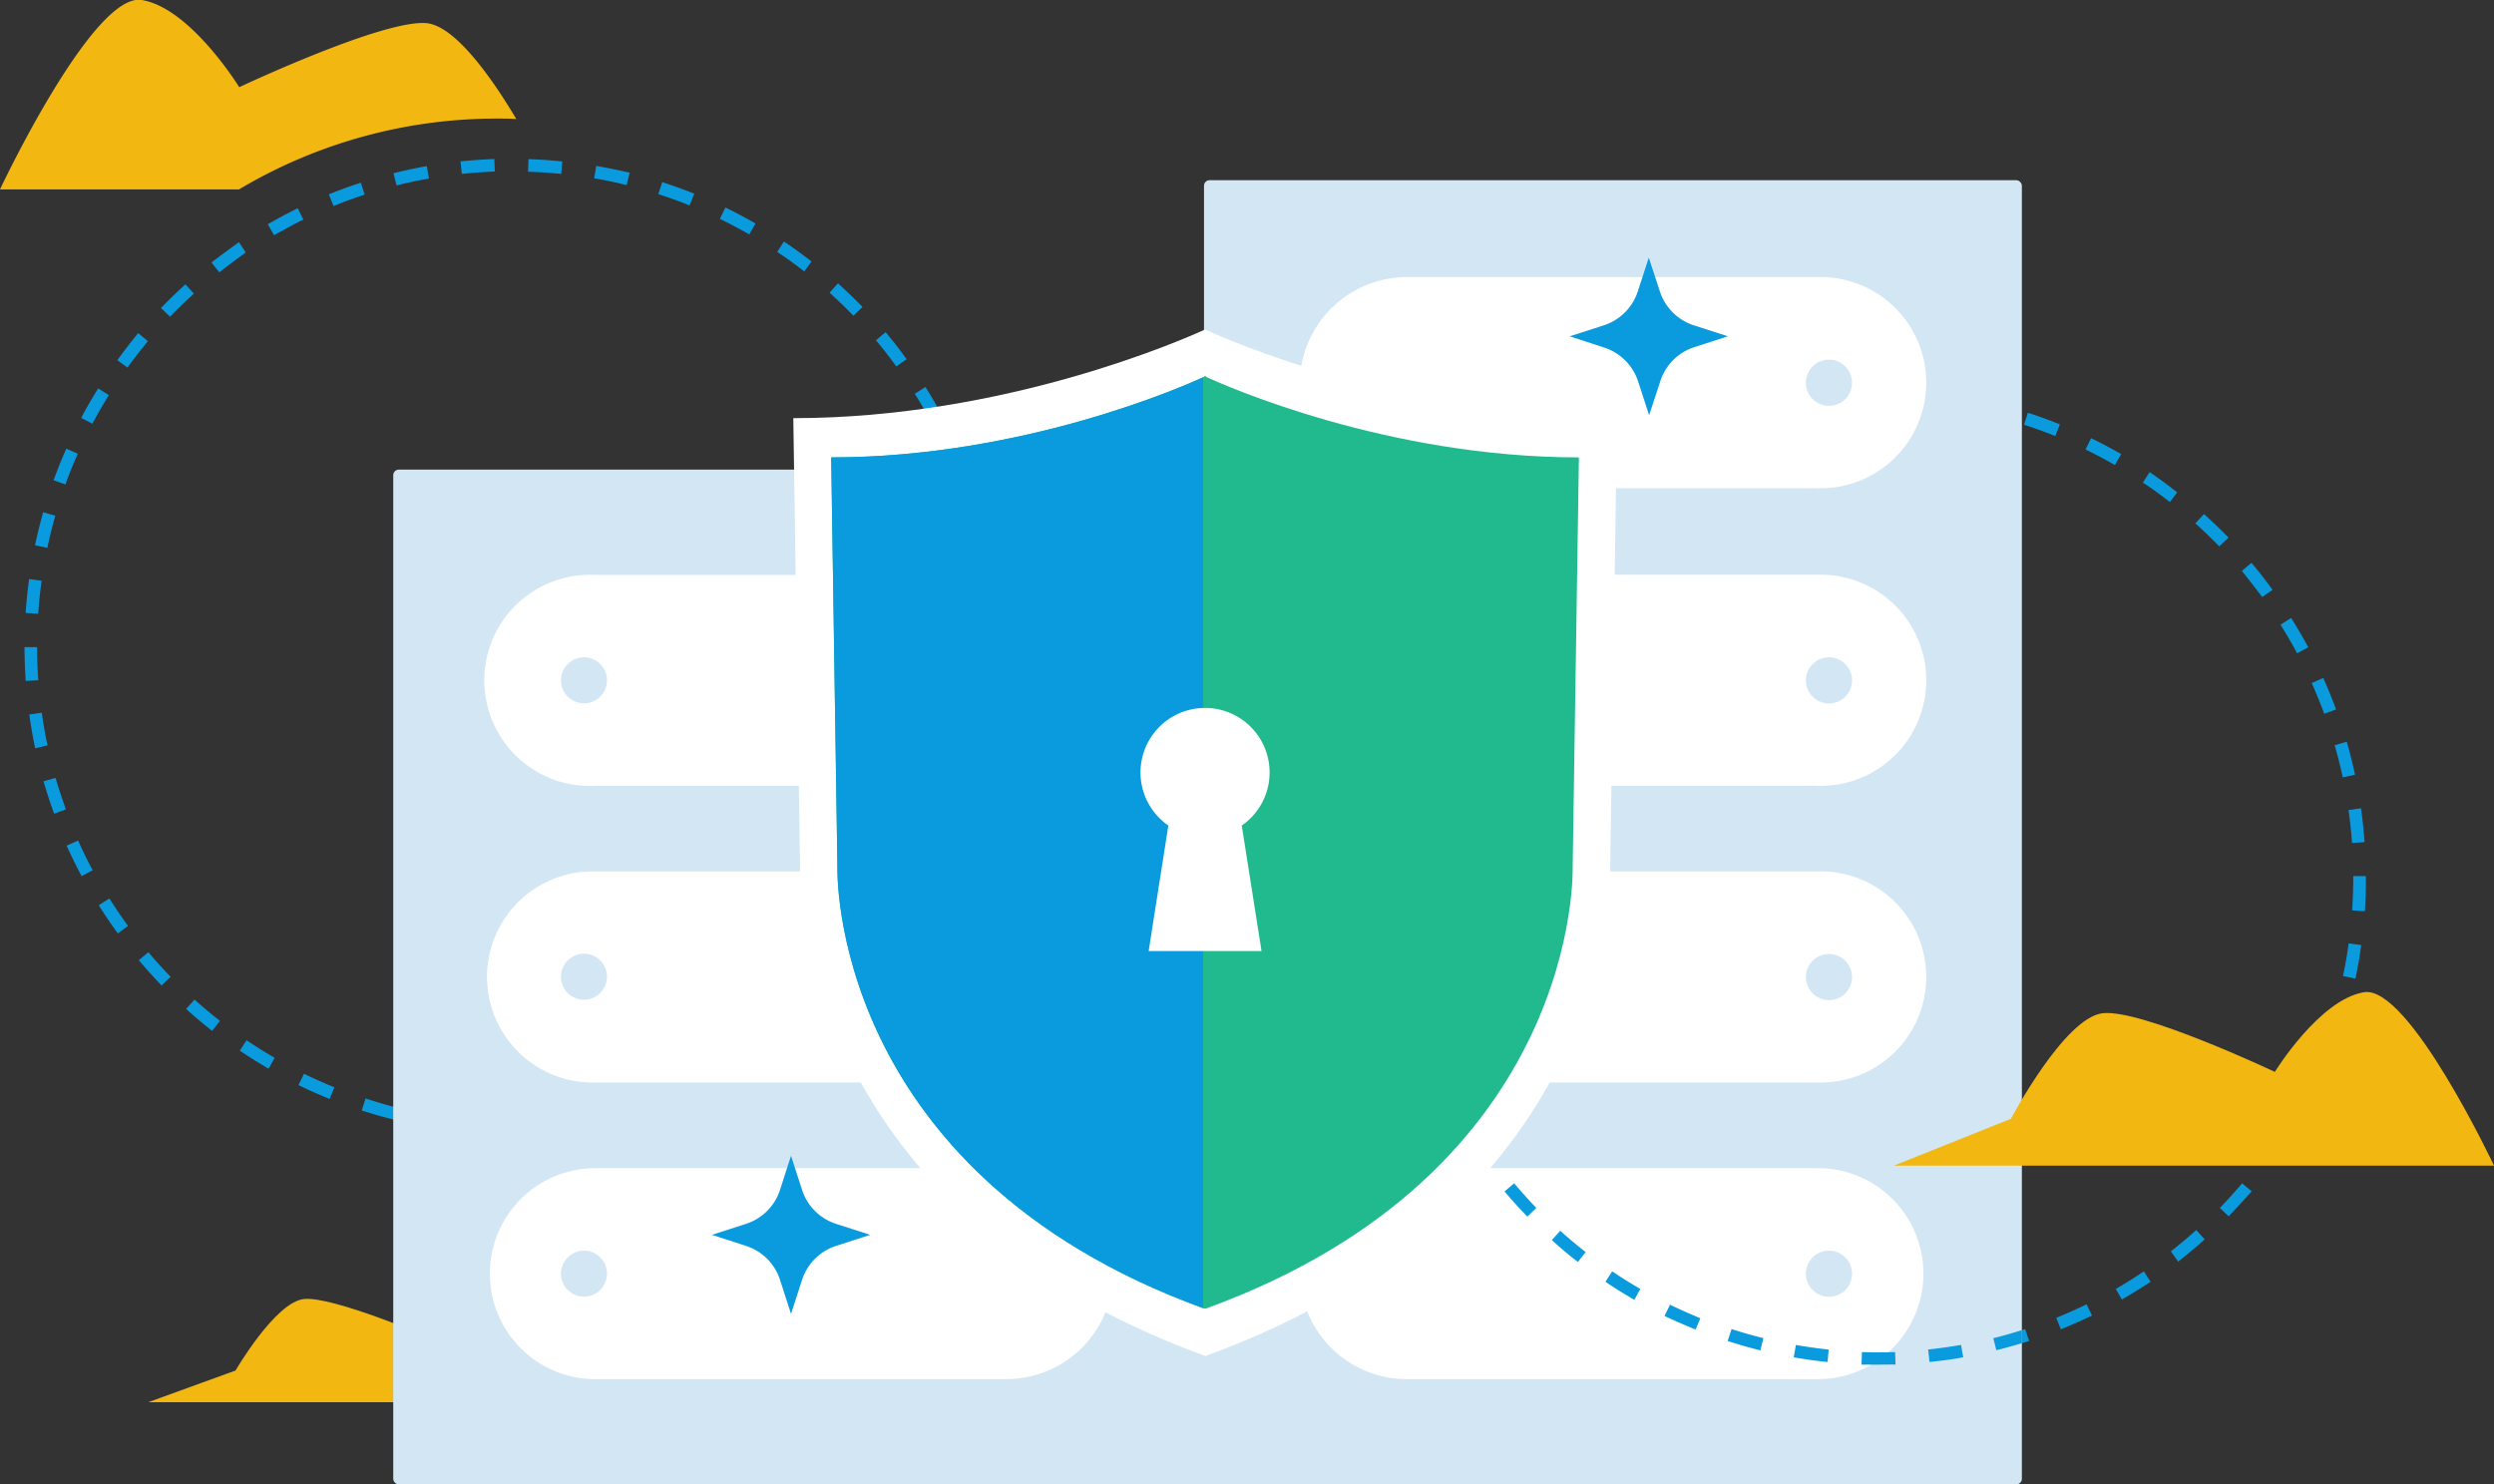
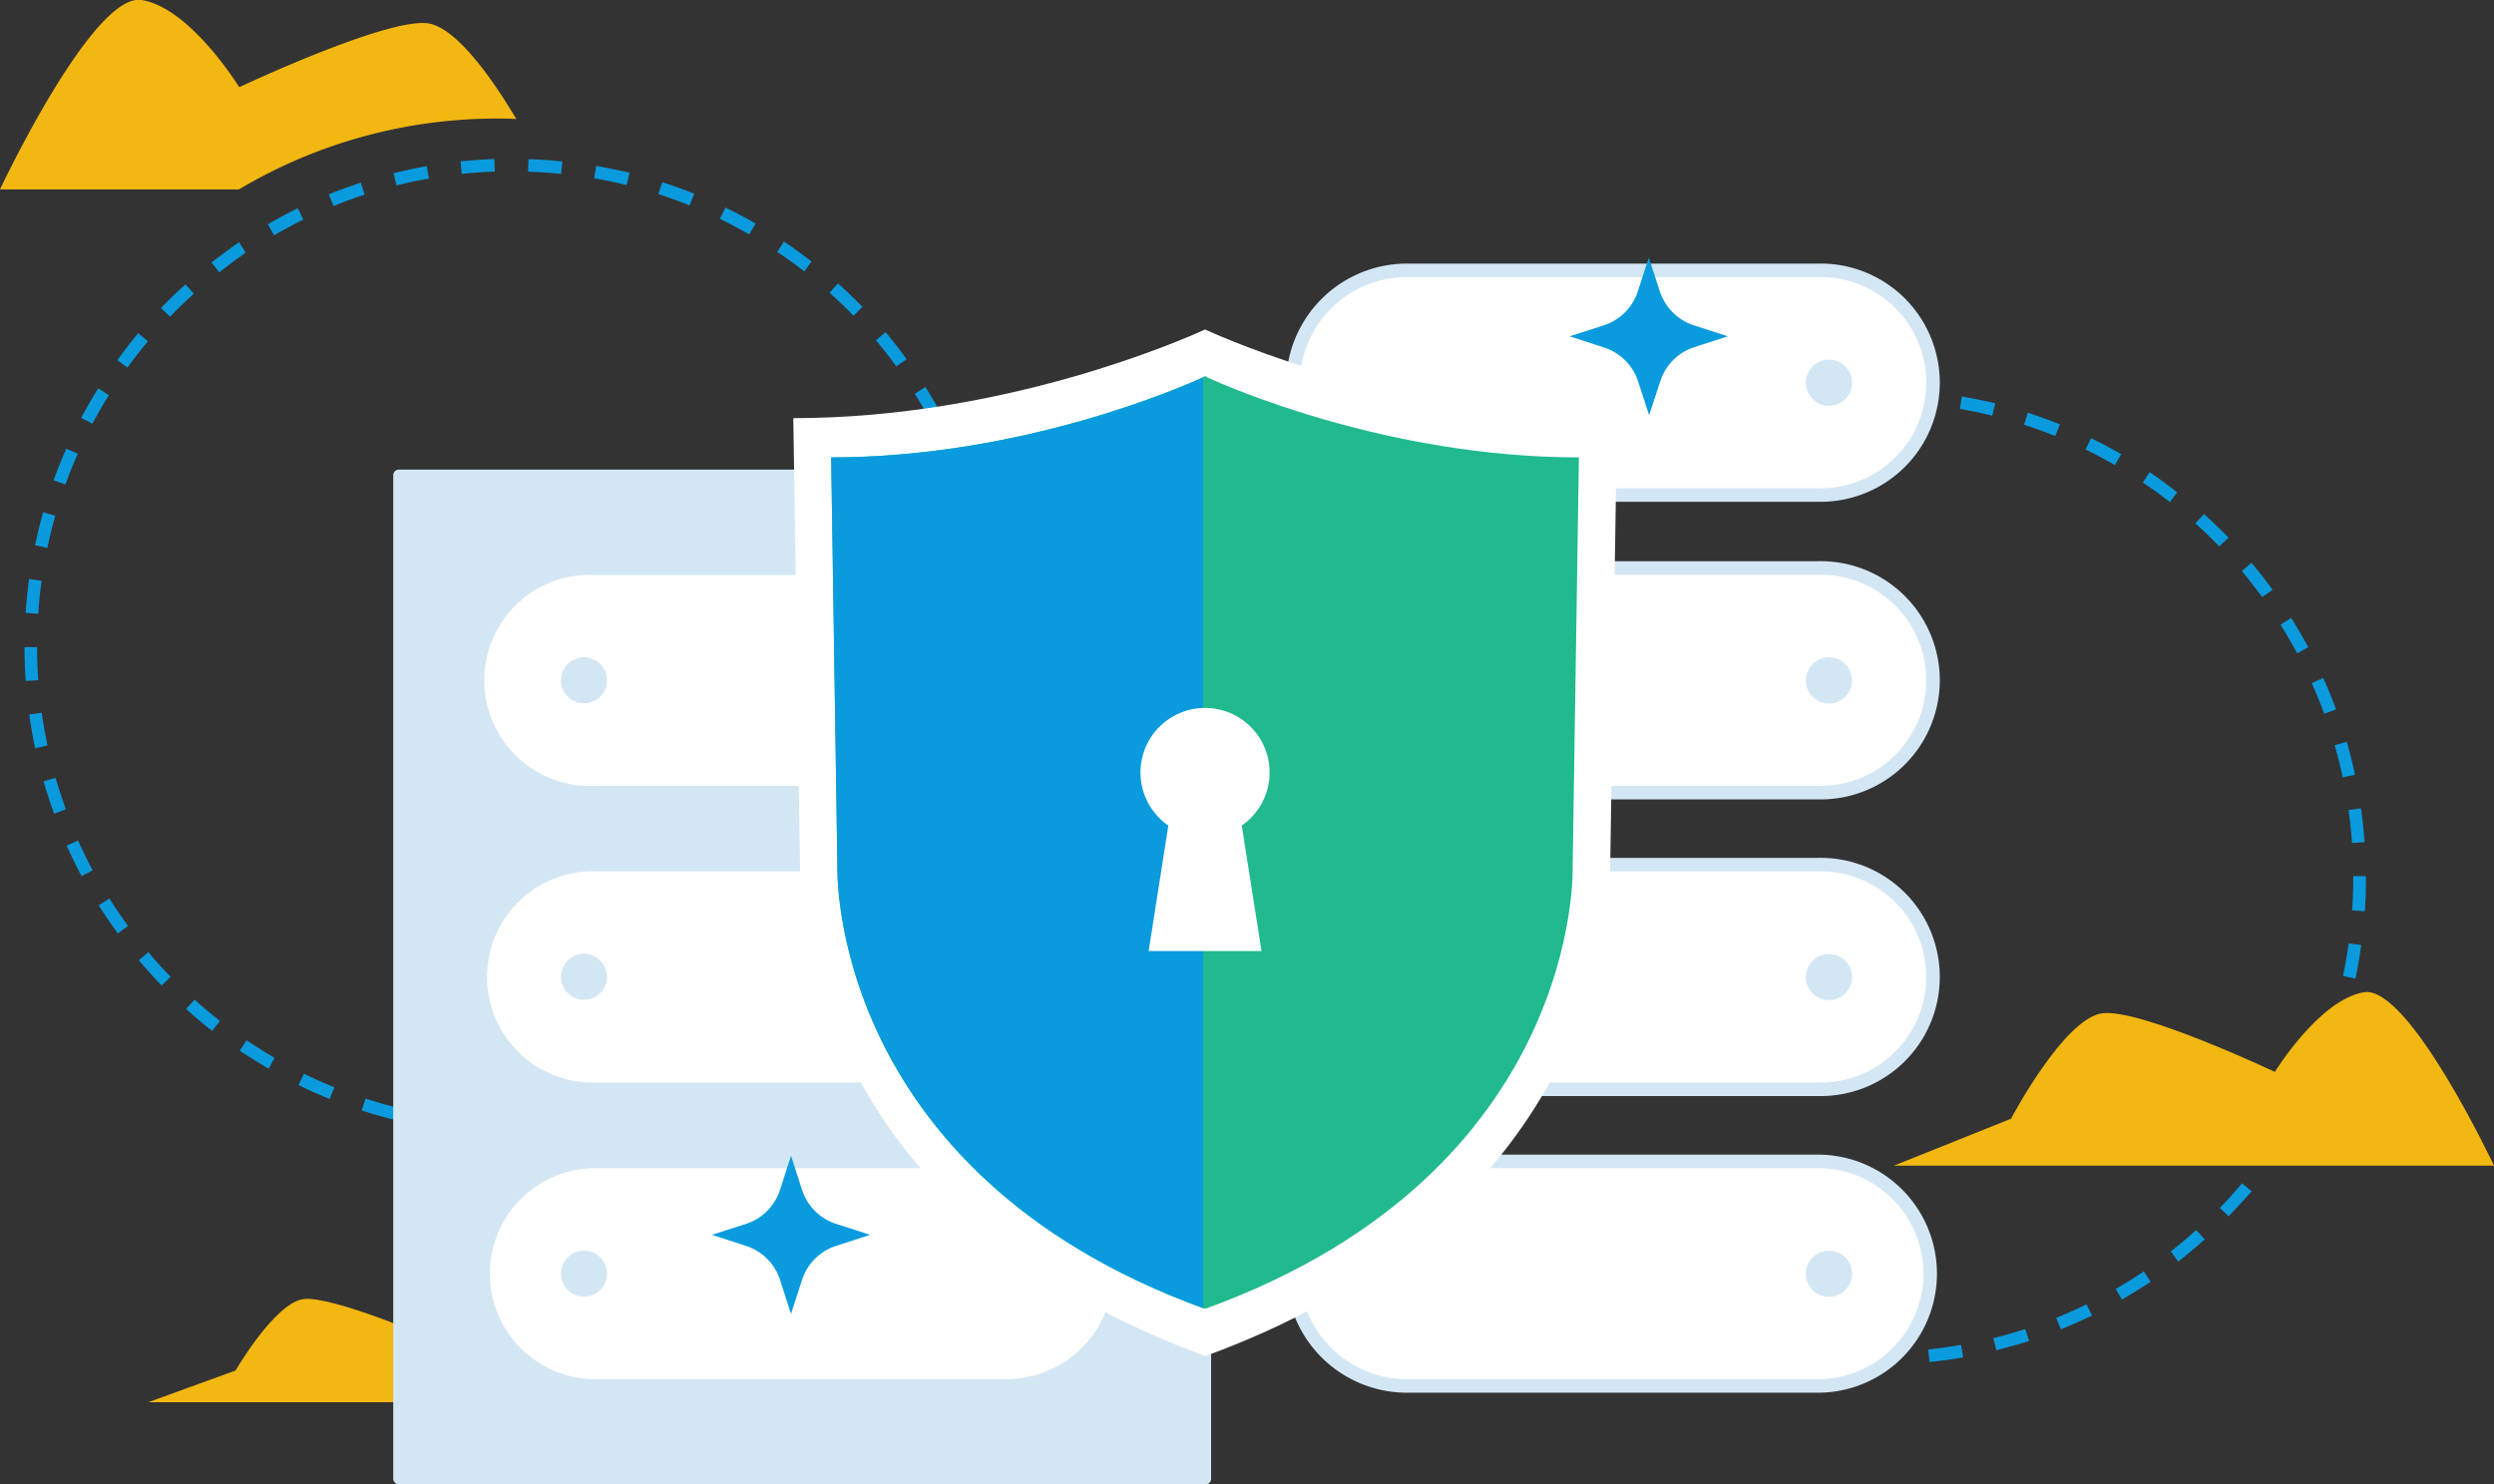
<svg xmlns="http://www.w3.org/2000/svg" width="368.61" height="219.45" viewBox="0 0 368.61 219.45">
  <rect x="0" y="0" width="368.61" height="219.45" fill="#333333" stroke="none" />
  <defs>
    <clipPath id="clip-path">
-       <path class="cls-1" d="M189.9 123.31h108.94v91.52H189.9z" />
-     </clipPath>
+       </clipPath>
    <clipPath id="clip-path-2">
      <path class="cls-1" d="M178.26 193.45c55.7-20.26 54.18-65.33 54.18-65.33l.92-60.5c-28.36 0-52.17-10.55-55.1-11.9v-.14l-.15.07-.16-.07v.14c-2.93 1.35-26.74 11.9-55.1 11.9l.92 60.5s-1.52 45.07 54.18 65.33h.16" />
    </clipPath>
    <style>.cls-1,.cls-6{fill:none}.cls-2{fill:#f2b711}.cls-3{fill:#0a9bde}.cls-4,.cls-7{fill:#d3e6f4}.cls-5,.cls-9{fill:#fff}.cls-5,.cls-7{fill-rule:evenodd}.cls-6{stroke:#d3e6f4;stroke-miterlimit:10;stroke-width:2px}</style>
  </defs>
  <g id="レイヤー_2" data-name="レイヤー 2">
    <g id="レイヤー_1-2" data-name="レイヤー 1">
      <path class="cls-2" d="M88.1 207.31H21.9l12.91-4.69s5.87-10.1 10.1-10.57 19 5.87 19 5.87 4.93-7.28 9.86-8 14.33 17.39 14.33 17.39z" />
      <path class="cls-3" d="M75.72 167.65h-2.47l.06-1.86c1.63.06 3.28.06 4.9 0l.07 1.86c-.85-.01-1.7 0-2.56 0zm-7.49-.38c-1.67-.17-3.34-.41-5-.69l.32-1.83c1.59.28 3.23.5 4.85.67zm15.07 0l-.2-1.85c1.62-.17 3.25-.4 4.86-.68l.32 1.83c-1.65.28-3.28.52-4.98.69zm-25-1.72c-1.62-.4-3.25-.86-4.84-1.38l.57-1.77c1.55.5 3.14 1 4.71 1.35zm34.87 0l-.45-1.8c1.58-.4 3.16-.85 4.71-1.35l.58 1.76c-1.56.49-3.19.96-4.81 1.36zm-44.45-3.08c-1.55-.63-3.1-1.31-4.6-2.05l.81-1.67c1.47.71 3 1.39 4.49 2zm54 0l-.69-1.72c1.5-.61 3-1.28 4.47-2l.81 1.67c-1.45.67-3 1.36-4.55 1.99zM39.7 158c-1.44-.84-2.88-1.74-4.26-2.67l1-1.54c1.34.91 2.74 1.78 4.15 2.6zm72.09 0l-.93-1.61c1.41-.82 2.81-1.69 4.15-2.6l1 1.54c-1.34.93-2.77 1.83-4.22 2.67zm-80.43-5.6c-1.31-1-2.61-2.12-3.85-3.24l1.24-1.38a74.61 74.61 0 003.76 3.15zm88.76 0l-1.12-1.5c1.28-1 2.54-2.06 3.75-3.15l1.25 1.38a89.937 89.937 0 01-3.88 3.24zm-96.23-6.7c-1.16-1.2-2.29-2.46-3.37-3.74l1.42-1.19c1 1.24 2.16 2.47 3.28 3.64zm103.7 0l-1.34-1.29a70.6 70.6 0 003.28-3.65l1.42 1.2c-1.07 1.22-2.2 2.47-3.36 3.68zM17.42 138c-1-1.36-1.94-2.76-2.82-4.17l1.57-1c.87 1.38 1.79 2.74 2.75 4.06zm116.64 0l-1.51-1.09c1-1.32 1.88-2.68 2.75-4.06l1.57 1c-.87 1.33-1.87 2.73-2.81 4.08zm-122-8.47c-.79-1.48-1.53-3-2.21-4.51l1.69-.76c.67 1.48 1.39 3 2.16 4.4zm127.31-.05l-1.64-.88c.77-1.43 1.49-2.92 2.16-4.41l1.7.76c-.67 1.46-1.41 2.98-2.2 4.46zM8 120.29c-.57-1.57-1.1-3.17-1.56-4.78l1.77-.51c.45 1.57 1 3.14 1.52 4.66zm135.51-.08l-1.74-.64c.55-1.52 1.06-3.09 1.51-4.66l1.79.51c-.48 1.58-1.01 3.22-1.58 4.79zM5.2 110.63c-.35-1.64-.64-3.3-.87-5l1.84-.26c.23 1.62.51 3.24.85 4.83zm141.06-.09l-1.82-.38c.34-1.59.62-3.22.85-4.83l1.84.26c-.23 1.65-.53 3.32-.87 4.95zM3.8 100.67c-.11-1.67-.17-3.36-.18-5h1.86c0 1.63.06 3.27.18 4.9zm143.85-.09l-1.86-.12c.11-1.63.17-3.28.17-4.9v-.17h1.86v.17c0 1.67-.06 3.36-.17 5.02zm-142-9.84l-1.86-.13c.11-1.66.29-3.35.51-5l1.85.25a66.09 66.09 0 00-.5 4.88zm140.13-.25a72.42 72.42 0 00-.52-4.87l1.84-.26c.24 1.65.42 3.33.53 5zM7 81l-1.82-.39c.34-1.63.75-3.27 1.2-4.88l1.79.51C7.72 77.85 7.32 79.45 7 81zm137.42-.24c-.34-1.6-.75-3.2-1.2-4.76l1.79-.51c.46 1.6.88 3.24 1.22 4.88zM9.67 71.62L7.92 71c.57-1.57 1.21-3.15 1.88-4.67l1.7.75c-.66 1.47-1.28 3-1.83 4.54zm132-.24c-.56-1.52-1.18-3-1.84-4.53l1.69-.76c.69 1.52 1.32 3.09 1.9 4.65zm-128-8.73L12 61.78c.78-1.48 1.63-2.94 2.51-4.36l1.58 1c-.85 1.37-1.68 2.79-2.44 4.23zm124-.19c-.77-1.44-1.6-2.86-2.46-4.24l1.57-1a69.42 69.42 0 012.53 4.35zM18.84 54.34l-1.5-1.09c1-1.36 2-2.69 3.09-4l1.43 1.19c-1.04 1.28-2.06 2.56-3.02 3.9zm113.63-.17q-1.44-2-3-3.86l1.42-1.2a61.78 61.78 0 013.11 4zM25.14 46.83l-1.34-1.29c1.16-1.21 2.37-2.38 3.61-3.5l1.25 1.38c-1.21 1.09-2.4 2.23-3.52 3.41zm101-.15a66.57 66.57 0 00-3.53-3.4l1.24-1.39a79.62 79.62 0 013.63 3.49zm-93.73-6.42l-1.15-1.46c1.31-1 2.68-2 4.06-3l1 1.54c-1.32.95-2.63 1.92-3.91 2.92zm86.46-.13c-1.28-1-2.62-2-4-2.88l1-1.54c1.39.93 2.76 1.93 4.07 2.95zm-78.36-5.36l-.93-1.61c1.45-.84 2.94-1.64 4.43-2.37l.82 1.67c-1.45.71-2.91 1.54-4.32 2.31zm70.23-.11c-1.42-.82-2.88-1.59-4.34-2.3l.82-1.68c1.5.73 3 1.53 4.45 2.36zm-61.44-4.2l-.7-1.73c1.55-.62 3.14-1.21 4.73-1.72l.57 1.76c-1.54.51-3.09 1.07-4.6 1.69zm52.62-.09c-1.51-.61-3.06-1.17-4.62-1.67l.58-1.77c1.59.51 3.18 1.09 4.73 1.71zm-43.31-2.95l-.45-1.81c1.62-.4 3.28-.76 4.92-1.05l.32 1.84c-1.6.28-3.21.6-4.79 1.02zm34-.06c-1.58-.39-3.19-.73-4.8-1l.32-1.83c1.65.29 3.3.63 4.93 1zm-24.35-1.65l-.2-1.85c1.66-.17 3.35-.29 5-.35l.07 1.85c-1.61.06-3.26.18-4.87.35zm14.68 0c-1.62-.16-3.26-.27-4.89-.32l.06-1.86c1.67.05 3.36.17 5 .34z" />
      <rect class="cls-4" x="58.12" y="69.43" width="120.88" height="150.03" rx=".82" />
      <path class="cls-5" d="M165.55 188.3a16.86 16.86 0 01-17 16.6H88a16.6 16.6 0 110-33.2h60.59a16.86 16.86 0 0116.96 16.6z" />
      <path class="cls-6" d="M165.55 188.3a16.86 16.86 0 01-17 16.6H88a16.6 16.6 0 110-33.2h60.59a16.86 16.86 0 0116.96 16.6z" />
      <path class="cls-7" d="M86.33 184.9a3.4 3.4 0 11-3.42 3.4 3.41 3.41 0 013.42-3.4z" />
      <path class="cls-5" d="M165.55 144.44a16.86 16.86 0 01-17 16.6H88a16.61 16.61 0 110-33.21h60.59a16.86 16.86 0 0116.96 16.61z" />
      <path class="cls-6" d="M165.55 144.44a16.86 16.86 0 01-17 16.6H88a16.61 16.61 0 110-33.21h60.59a16.86 16.86 0 0116.96 16.61z" />
      <path class="cls-7" d="M86.33 141a3.4 3.4 0 11-3.42 3.4 3.41 3.41 0 013.42-3.4z" />
      <path class="cls-5" d="M165.55 100.58a16.86 16.86 0 01-17 16.6H88A16.61 16.61 0 1188 84h60.59a16.86 16.86 0 0116.96 16.58z" />
      <path class="cls-6" d="M165.55 100.58a16.86 16.86 0 01-17 16.6H88A16.61 16.61 0 1188 84h60.59a16.86 16.86 0 0116.96 16.58z" />
      <path class="cls-7" d="M86.33 97.18a3.4 3.4 0 11-3.42 3.4 3.41 3.41 0 013.42-3.4z" />
      <path class="cls-3" d="M277.6 201.75h-2.47l.06-1.86c1.63.06 3.27.05 4.9 0l.07 1.85c-.85-.01-1.7.01-2.56.01zm-7.49-.39c-1.67-.17-3.35-.4-5-.69l.32-1.83c1.59.28 3.22.51 4.85.68zm15.07 0l-.2-1.85c1.62-.17 3.25-.4 4.86-.68l.32 1.83c-1.65.34-3.32.52-4.98.7zm-25-1.72c-1.62-.4-3.24-.87-4.83-1.38l.57-1.77c1.55.5 3.13.95 4.71 1.34zm34.88 0l-.45-1.8c1.58-.39 3.16-.85 4.71-1.35l.58 1.77c-1.57.48-3.2.95-4.82 1.35zm-44.45-3.08a99.7 99.7 0 01-4.6-2l.81-1.67c1.47.71 3 1.38 4.49 2zm54 0l-.7-1.73c1.51-.61 3-1.28 4.48-2l.81 1.67c-1.47.69-3.01 1.38-4.56 2.01zm-63.06-4.39c-1.45-.84-2.88-1.73-4.27-2.67l1-1.54c1.35.91 2.75 1.79 4.16 2.6zm72.09 0l-.93-1.61c1.41-.81 2.8-1.69 4.15-2.6l1 1.54c-1.31.86-2.74 1.75-4.19 2.59zm-80.43-5.6c-1.31-1-2.61-2.11-3.85-3.23l1.24-1.38a74.61 74.61 0 003.76 3.15zm88.76 0l-1.12-1.57c1.28-1 2.54-2.06 3.75-3.15l1.25 1.38a69.253 69.253 0 01-3.85 3.23zm-96.23-6.7c-1.16-1.2-2.3-2.45-3.37-3.73l1.42-1.2c1.05 1.25 2.15 2.47 3.28 3.64zm103.7 0l-1.34-1.29a75.31 75.31 0 003.28-3.64l1.42 1.19c-1.04 1.14-2.17 2.4-3.33 3.6zm-110.14-7.8c-1-1.35-1.94-2.75-2.82-4.16l1.57-1c.87 1.37 1.79 2.74 2.75 4.05zm116.63 0l-1.5-1.09c1-1.32 1.88-2.69 2.75-4.07l1.57 1c-.88 1.36-1.83 2.77-2.82 4.09zm-122-8.48c-.79-1.47-1.54-3-2.21-4.51l1.69-.76c.66 1.48 1.39 3 2.16 4.4zm127.31-.05l-1.64-.87c.77-1.44 1.49-2.92 2.16-4.41l1.69.76a68.11 68.11 0 01-2.18 4.48zm-131.41-9.12a70.2 70.2 0 01-1.56-4.78l1.79-.51c.45 1.56 1 3.13 1.51 4.66zm135.51-.07l-1.75-.64c.56-1.53 1.07-3.1 1.52-4.66l1.79.51c-.43 1.57-.96 3.18-1.53 4.75zm-138.29-9.59c-.35-1.63-.64-3.3-.87-4.95l1.84-.26c.23 1.61.51 3.24.85 4.82zm141.06-.08l-1.82-.39c.34-1.59.62-3.21.84-4.82l1.85.25c-.2 1.62-.5 3.28-.84 4.92zm-142.46-9.88c-.11-1.66-.17-3.35-.18-5h1.86c0 1.64.06 3.28.18 4.9zm143.85-.08l-1.86-.13c.11-1.62.17-3.27.17-4.9v-.16h1.86v.15c.03 1.64-.03 3.32-.14 5zm-142-9.85l-1.86-.12c.11-1.67.29-3.35.51-5l1.85.25c-.2 1.57-.36 3.21-.47 4.83zm140.13-.24c-.12-1.63-.29-3.27-.52-4.87l1.84-.26c.24 1.64.41 3.33.53 5zm-138.79-9.46l-1.82-.38c.34-1.63.75-3.28 1.2-4.89l1.79.51a85.58 85.58 0 00-1.14 4.72zm137.42-.24c-.34-1.59-.75-3.19-1.2-4.75l1.79-.52c.46 1.61.87 3.25 1.22 4.88zm-134.74-9.18l-1.75-.63c.57-1.58 1.21-3.15 1.88-4.68l1.7.76c-.63 1.44-1.25 2.98-1.8 4.51zm132-.23c-.56-1.52-1.18-3-1.84-4.53l1.69-.76c.69 1.52 1.32 3.09 1.9 4.65zm-128-8.73l-1.64-.87c.78-1.48 1.63-2.95 2.51-4.36l1.58 1c-.85 1.32-1.67 2.75-2.44 4.19zm124-.2c-.77-1.43-1.6-2.86-2.46-4.23l1.57-1c.89 1.41 1.74 2.87 2.53 4.34zm-118.8-8.16l-1.5-1.09c1-1.35 2-2.69 3.09-4l1.43 1.2a86.153 86.153 0 00-3.02 3.89zm113.63-.17c-1-1.31-2-2.61-3-3.85l1.42-1.2a61.78 61.78 0 013.11 4zM227 80.92l-1.34-1.29c1.16-1.2 2.37-2.38 3.61-3.5l1.25 1.38a93.883 93.883 0 00-3.52 3.41zm101-.15a75.618 75.618 0 00-3.53-3.4l1.28-1.37a79.62 79.62 0 013.63 3.49zm-93.75-6.42l-1.15-1.46c1.31-1 2.68-2 4.06-3l1.05 1.54c-1.31.95-2.64 1.92-3.92 2.92zm86.46-.12c-1.28-1-2.62-2-4-2.88l1-1.55c1.39.94 2.76 1.93 4.07 3zm-78.36-5.37l-.93-1.61c1.45-.84 2.94-1.63 4.43-2.37l.82 1.67c-1.41.72-2.86 1.45-4.28 2.31zm70.23-.11c-1.42-.81-2.88-1.59-4.34-2.3l.82-1.67c1.5.73 3 1.52 4.45 2.36zm-61.44-4.2l-.7-1.72a72.26 72.26 0 014.73-1.73l.57 1.77c-1.5.5-3.05 1.07-4.56 1.68zm52.62-.09c-1.52-.61-3.07-1.17-4.61-1.67l.57-1.77c1.58.51 3.17 1.09 4.73 1.72zm-43.31-2.95l-.45-1.8c1.62-.41 3.28-.76 4.92-1.05l.33 1.83c-1.57.28-3.18.63-4.76 1.02zm34-.06c-1.58-.39-3.19-.72-4.79-1l.31-1.83c1.65.28 3.3.63 4.93 1zm-24.33-1.64l-.2-1.85c1.66-.18 3.35-.3 5-.36l.07 1.86c-1.59.06-3.23.17-4.85.35zm14.68 0c-1.61-.16-3.26-.27-4.89-.33l.06-1.86c1.67.06 3.36.17 5 .34z" />
-       <rect class="cls-4" x="177.95" y="26.64" width="120.88" height="192.81" rx=".82" />
      <path class="cls-5" d="M191.09 188.3a16.86 16.86 0 0017 16.6h60.59a16.6 16.6 0 100-33.2H208.1a16.86 16.86 0 00-17.01 16.6z" />
      <path class="cls-6" d="M191.09 188.3a16.86 16.86 0 0017 16.6h60.59a16.6 16.6 0 100-33.2H208.1a16.86 16.86 0 00-17.01 16.6z" />
      <path class="cls-7" d="M273.73 188.3a3.41 3.41 0 11-3.41-3.4 3.41 3.41 0 013.41 3.4z" />
      <path class="cls-5" d="M191.09 144.44a16.86 16.86 0 0017 16.6h60.59a16.61 16.61 0 100-33.21H208.1a16.87 16.87 0 00-17.01 16.61z" />
      <path class="cls-6" d="M191.09 144.44a16.86 16.86 0 0017 16.6h60.59a16.61 16.61 0 100-33.21H208.1a16.87 16.87 0 00-17.01 16.61z" />
      <path class="cls-7" d="M273.73 144.44a3.41 3.41 0 11-3.41-3.4 3.41 3.41 0 013.41 3.4z" />
      <path class="cls-5" d="M191.09 100.58a16.86 16.86 0 0017 16.6h60.59a16.61 16.61 0 100-33.21H208.1a16.87 16.87 0 00-17.01 16.61z" />
      <path class="cls-6" d="M191.09 100.58a16.86 16.86 0 0017 16.6h60.59a16.61 16.61 0 100-33.21H208.1a16.87 16.87 0 00-17.01 16.61z" />
      <path class="cls-7" d="M273.73 100.58a3.41 3.41 0 11-3.41-3.4 3.41 3.41 0 013.41 3.4z" />
      <path class="cls-5" d="M191.09 56.58a16.86 16.86 0 0017 16.6h60.59a16.61 16.61 0 100-33.21H208.1a16.86 16.86 0 00-17.01 16.61z" />
      <path class="cls-6" d="M191.09 56.58a16.86 16.86 0 0017 16.6h60.59a16.61 16.61 0 100-33.21H208.1a16.86 16.86 0 00-17.01 16.61z" />
-       <path class="cls-7" d="M273.73 56.58a3.41 3.41 0 11-3.41-3.4 3.41 3.41 0 013.41 3.4z" />
+       <path class="cls-7" d="M273.73 56.58a3.41 3.41 0 11-3.41-3.4 3.41 3.41 0 013.41 3.4" />
      <g clip-path="url(#clip-path)">
        <path class="cls-3" d="M277.6 201.75h-2.47l.06-1.86c1.63.06 3.27.05 4.9 0l.07 1.85c-.85-.01-1.7.01-2.56.01zm-7.49-.39c-1.67-.17-3.35-.4-5-.69l.32-1.83c1.59.28 3.22.51 4.85.68zm15.07 0l-.2-1.85c1.62-.17 3.25-.4 4.86-.68l.32 1.83c-1.65.34-3.32.52-4.98.7zm-25-1.72c-1.62-.4-3.24-.87-4.83-1.38l.57-1.77c1.55.5 3.13.95 4.71 1.34zm34.88 0l-.45-1.8c1.58-.39 3.16-.85 4.71-1.35l.58 1.77c-1.57.48-3.2.95-4.82 1.35zm-44.45-3.08a99.7 99.7 0 01-4.6-2l.81-1.67c1.47.71 3 1.38 4.49 2zm54 0l-.7-1.73c1.51-.61 3-1.28 4.48-2l.81 1.67c-1.47.69-3.01 1.38-4.56 2.01zm-63.06-4.39c-1.45-.84-2.88-1.73-4.27-2.67l1-1.54c1.35.91 2.75 1.79 4.16 2.6zm72.09 0l-.93-1.61c1.41-.81 2.8-1.69 4.15-2.6l1 1.54c-1.31.86-2.74 1.75-4.19 2.59zm-80.43-5.6c-1.31-1-2.61-2.11-3.85-3.23l1.24-1.38a74.61 74.61 0 003.76 3.15zm88.76 0l-1.12-1.57c1.28-1 2.54-2.06 3.75-3.15l1.25 1.38a69.253 69.253 0 01-3.85 3.23zm-96.23-6.7c-1.16-1.2-2.3-2.45-3.37-3.73l1.42-1.2c1.05 1.25 2.15 2.47 3.28 3.64zm103.7 0l-1.34-1.29a75.31 75.31 0 003.28-3.64l1.42 1.19c-1.04 1.14-2.17 2.4-3.33 3.6zm-110.14-7.8c-1-1.35-1.94-2.75-2.82-4.16l1.57-1c.87 1.37 1.79 2.74 2.75 4.05zm116.63 0l-1.5-1.09c1-1.32 1.88-2.69 2.75-4.07l1.57 1c-.88 1.36-1.83 2.77-2.82 4.09zm-122-8.48c-.79-1.47-1.54-3-2.21-4.51l1.69-.76c.66 1.48 1.39 3 2.16 4.4zm127.31-.05l-1.64-.87c.77-1.44 1.49-2.92 2.16-4.41l1.69.76a68.11 68.11 0 01-2.18 4.48zm-131.41-9.12a70.2 70.2 0 01-1.56-4.78l1.79-.51c.45 1.56 1 3.13 1.51 4.66zm135.51-.07l-1.75-.64c.56-1.53 1.07-3.1 1.52-4.66l1.79.51c-.43 1.57-.96 3.18-1.53 4.75zm-138.29-9.59c-.35-1.63-.64-3.3-.87-4.95l1.84-.26c.23 1.61.51 3.24.85 4.82zm141.06-.08l-1.82-.39c.34-1.59.62-3.21.84-4.82l1.85.25c-.2 1.62-.5 3.28-.84 4.92zm-142.46-9.88c-.11-1.66-.17-3.35-.18-5h1.86c0 1.64.06 3.28.18 4.9zm143.85-.08l-1.86-.13c.11-1.62.17-3.27.17-4.9v-.16h1.86v.15c.03 1.64-.03 3.32-.14 5zm-142-9.85l-1.86-.12c.11-1.67.29-3.35.51-5l1.85.25c-.2 1.57-.36 3.21-.47 4.83zm140.13-.24c-.12-1.63-.29-3.27-.52-4.87l1.84-.26c.24 1.64.41 3.33.53 5zm-138.79-9.46l-1.82-.38c.34-1.63.75-3.28 1.2-4.89l1.79.51a85.58 85.58 0 00-1.14 4.72zm137.42-.24c-.34-1.59-.75-3.19-1.2-4.75l1.79-.52c.46 1.61.87 3.25 1.22 4.88zm-134.74-9.18l-1.75-.63c.57-1.58 1.21-3.15 1.88-4.68l1.7.76c-.63 1.44-1.25 2.98-1.8 4.51zm132-.23c-.56-1.52-1.18-3-1.84-4.53l1.69-.76c.69 1.52 1.32 3.09 1.9 4.65zm-128-8.73l-1.64-.87c.78-1.48 1.63-2.95 2.51-4.36l1.58 1c-.85 1.32-1.67 2.75-2.44 4.19zm124-.2c-.77-1.43-1.6-2.86-2.46-4.23l1.57-1c.89 1.41 1.74 2.87 2.53 4.34zm-118.8-8.16l-1.5-1.09c1-1.35 2-2.69 3.09-4l1.43 1.2a86.153 86.153 0 00-3.02 3.89zm113.63-.17c-1-1.31-2-2.61-3-3.85l1.42-1.2a61.78 61.78 0 013.11 4zM227 80.92l-1.34-1.29c1.16-1.2 2.37-2.38 3.61-3.5l1.25 1.38a93.883 93.883 0 00-3.52 3.41zm101-.15a75.618 75.618 0 00-3.53-3.4l1.28-1.37a79.62 79.62 0 013.63 3.49zm-93.75-6.42l-1.15-1.46c1.31-1 2.68-2 4.06-3l1.05 1.54c-1.31.95-2.64 1.92-3.92 2.92zm86.46-.12c-1.28-1-2.62-2-4-2.88l1-1.55c1.39.94 2.76 1.93 4.07 3zm-78.36-5.37l-.93-1.61c1.45-.84 2.94-1.63 4.43-2.37l.82 1.67c-1.41.72-2.86 1.45-4.28 2.31zm70.23-.11c-1.42-.81-2.88-1.59-4.34-2.3l.82-1.67c1.5.73 3 1.52 4.45 2.36zm-61.44-4.2l-.7-1.72a72.26 72.26 0 014.73-1.73l.57 1.77c-1.5.5-3.05 1.07-4.56 1.68zm52.62-.09c-1.52-.61-3.07-1.17-4.61-1.67l.57-1.77c1.58.51 3.17 1.09 4.73 1.72zm-43.31-2.95l-.45-1.8c1.62-.41 3.28-.76 4.92-1.05l.33 1.83c-1.57.28-3.18.63-4.76 1.02zm34-.06c-1.58-.39-3.19-.72-4.79-1l.31-1.83c1.65.28 3.3.63 4.93 1zm-24.33-1.64l-.2-1.85c1.66-.18 3.35-.3 5-.36l.07 1.86c-1.59.06-3.23.17-4.85.35zm14.68 0c-1.61-.16-3.26-.27-4.89-.33l.06-1.86c1.67.06 3.36.17 5 .34z" />
      </g>
      <path class="cls-2" d="M368.61 172.33h-88.69l17.3-6.93s7.86-14.9 13.52-15.6 25.48 8.67 25.48 8.67 6.6-10.74 13.21-11.78 19.18 25.64 19.18 25.64z" />
      <path id="c" class="cls-3" d="M118.55 189.2l-1.64 5.05-1.63-5.05a7.79 7.79 0 00-5-5l-5.06-1.64 5.06-1.63a7.79 7.79 0 005-5l1.63-5.06 1.64 5.06a7.79 7.79 0 005 5l5.06 1.63-5.06 1.64a7.79 7.79 0 00-5 5z" />
      <path id="c-2" data-name="c" class="cls-3" d="M245.38 56.39l-1.64 5-1.63-5a7.81 7.81 0 00-5-5L232 49.72l5.06-1.63a7.81 7.81 0 005-5l1.63-5 1.64 5a7.81 7.81 0 005 5l5.05 1.63-5.05 1.63a7.81 7.81 0 00-4.95 5.04z" />
      <path class="cls-9" d="M239 61.82c-31.25 0-57.66-11.62-60.9-13.11-3.23 1.49-29.6 13.11-60.85 13.11l1 66.66s-1.47 49.66 59.9 72c61.36-22.32 59.83-72 59.83-72z" />
      <path d="M178.26 193.45c55.7-20.26 54.18-65.33 54.18-65.33l.92-60.5c-28.36 0-52.17-10.55-55.1-11.9v-.14l-.15.07-.16-.07v.14c-2.93 1.35-26.74 11.9-55.1 11.9l.92 60.5s-1.52 45.07 54.18 65.33" fill="#20ba8e" />
      <g clip-path="url(#clip-path-2)">
        <path class="cls-3" d="M107.08 53.78h70.74v141.58h-70.74z" />
      </g>
      <path class="cls-9" d="M183.53 122.05a9.54 9.54 0 10-10.85 0l-2.91 18.55h16.68z" />
      <path class="cls-2" d="M73.51 17.53c.94 0 1.87 0 2.8.07-2.78-4.7-8.6-13.6-13.14-14.16-6.17-.76-27.81 9.45-27.81 9.45S28.15 1.17 20.94 0 0 28 0 28h35.32a74.46 74.46 0 0138.19-10.47z" />
    </g>
  </g>
</svg>